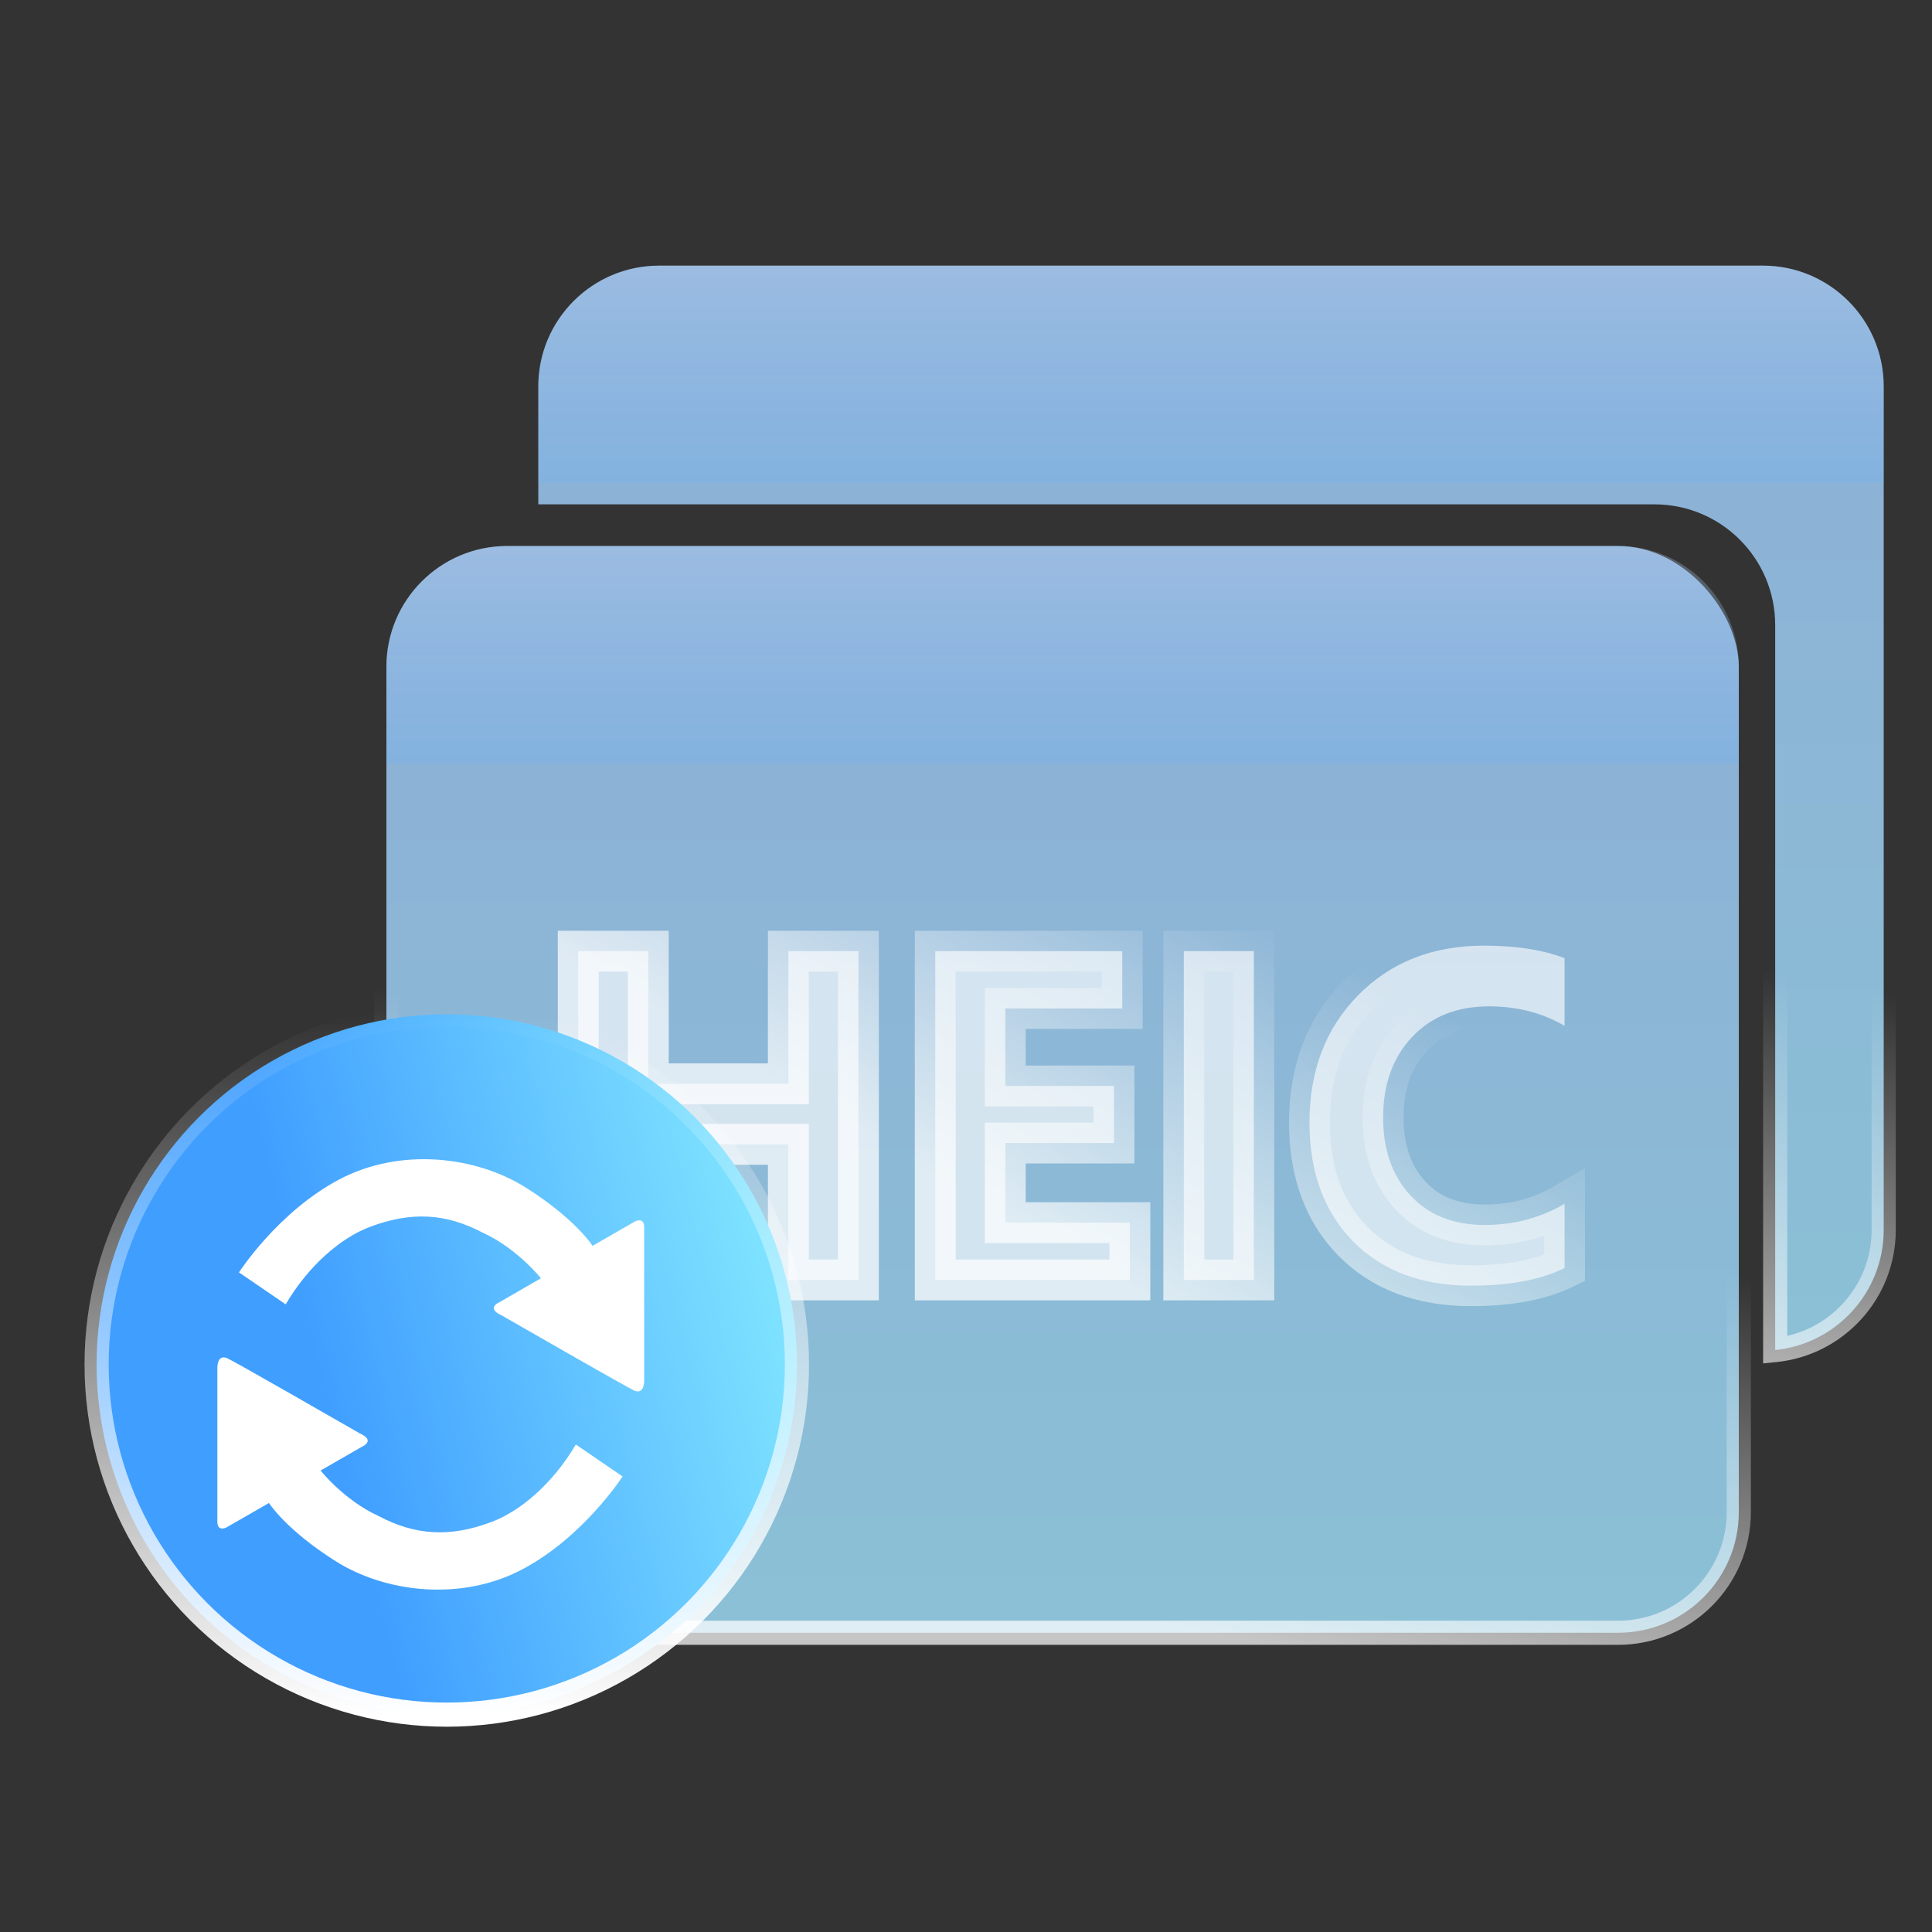
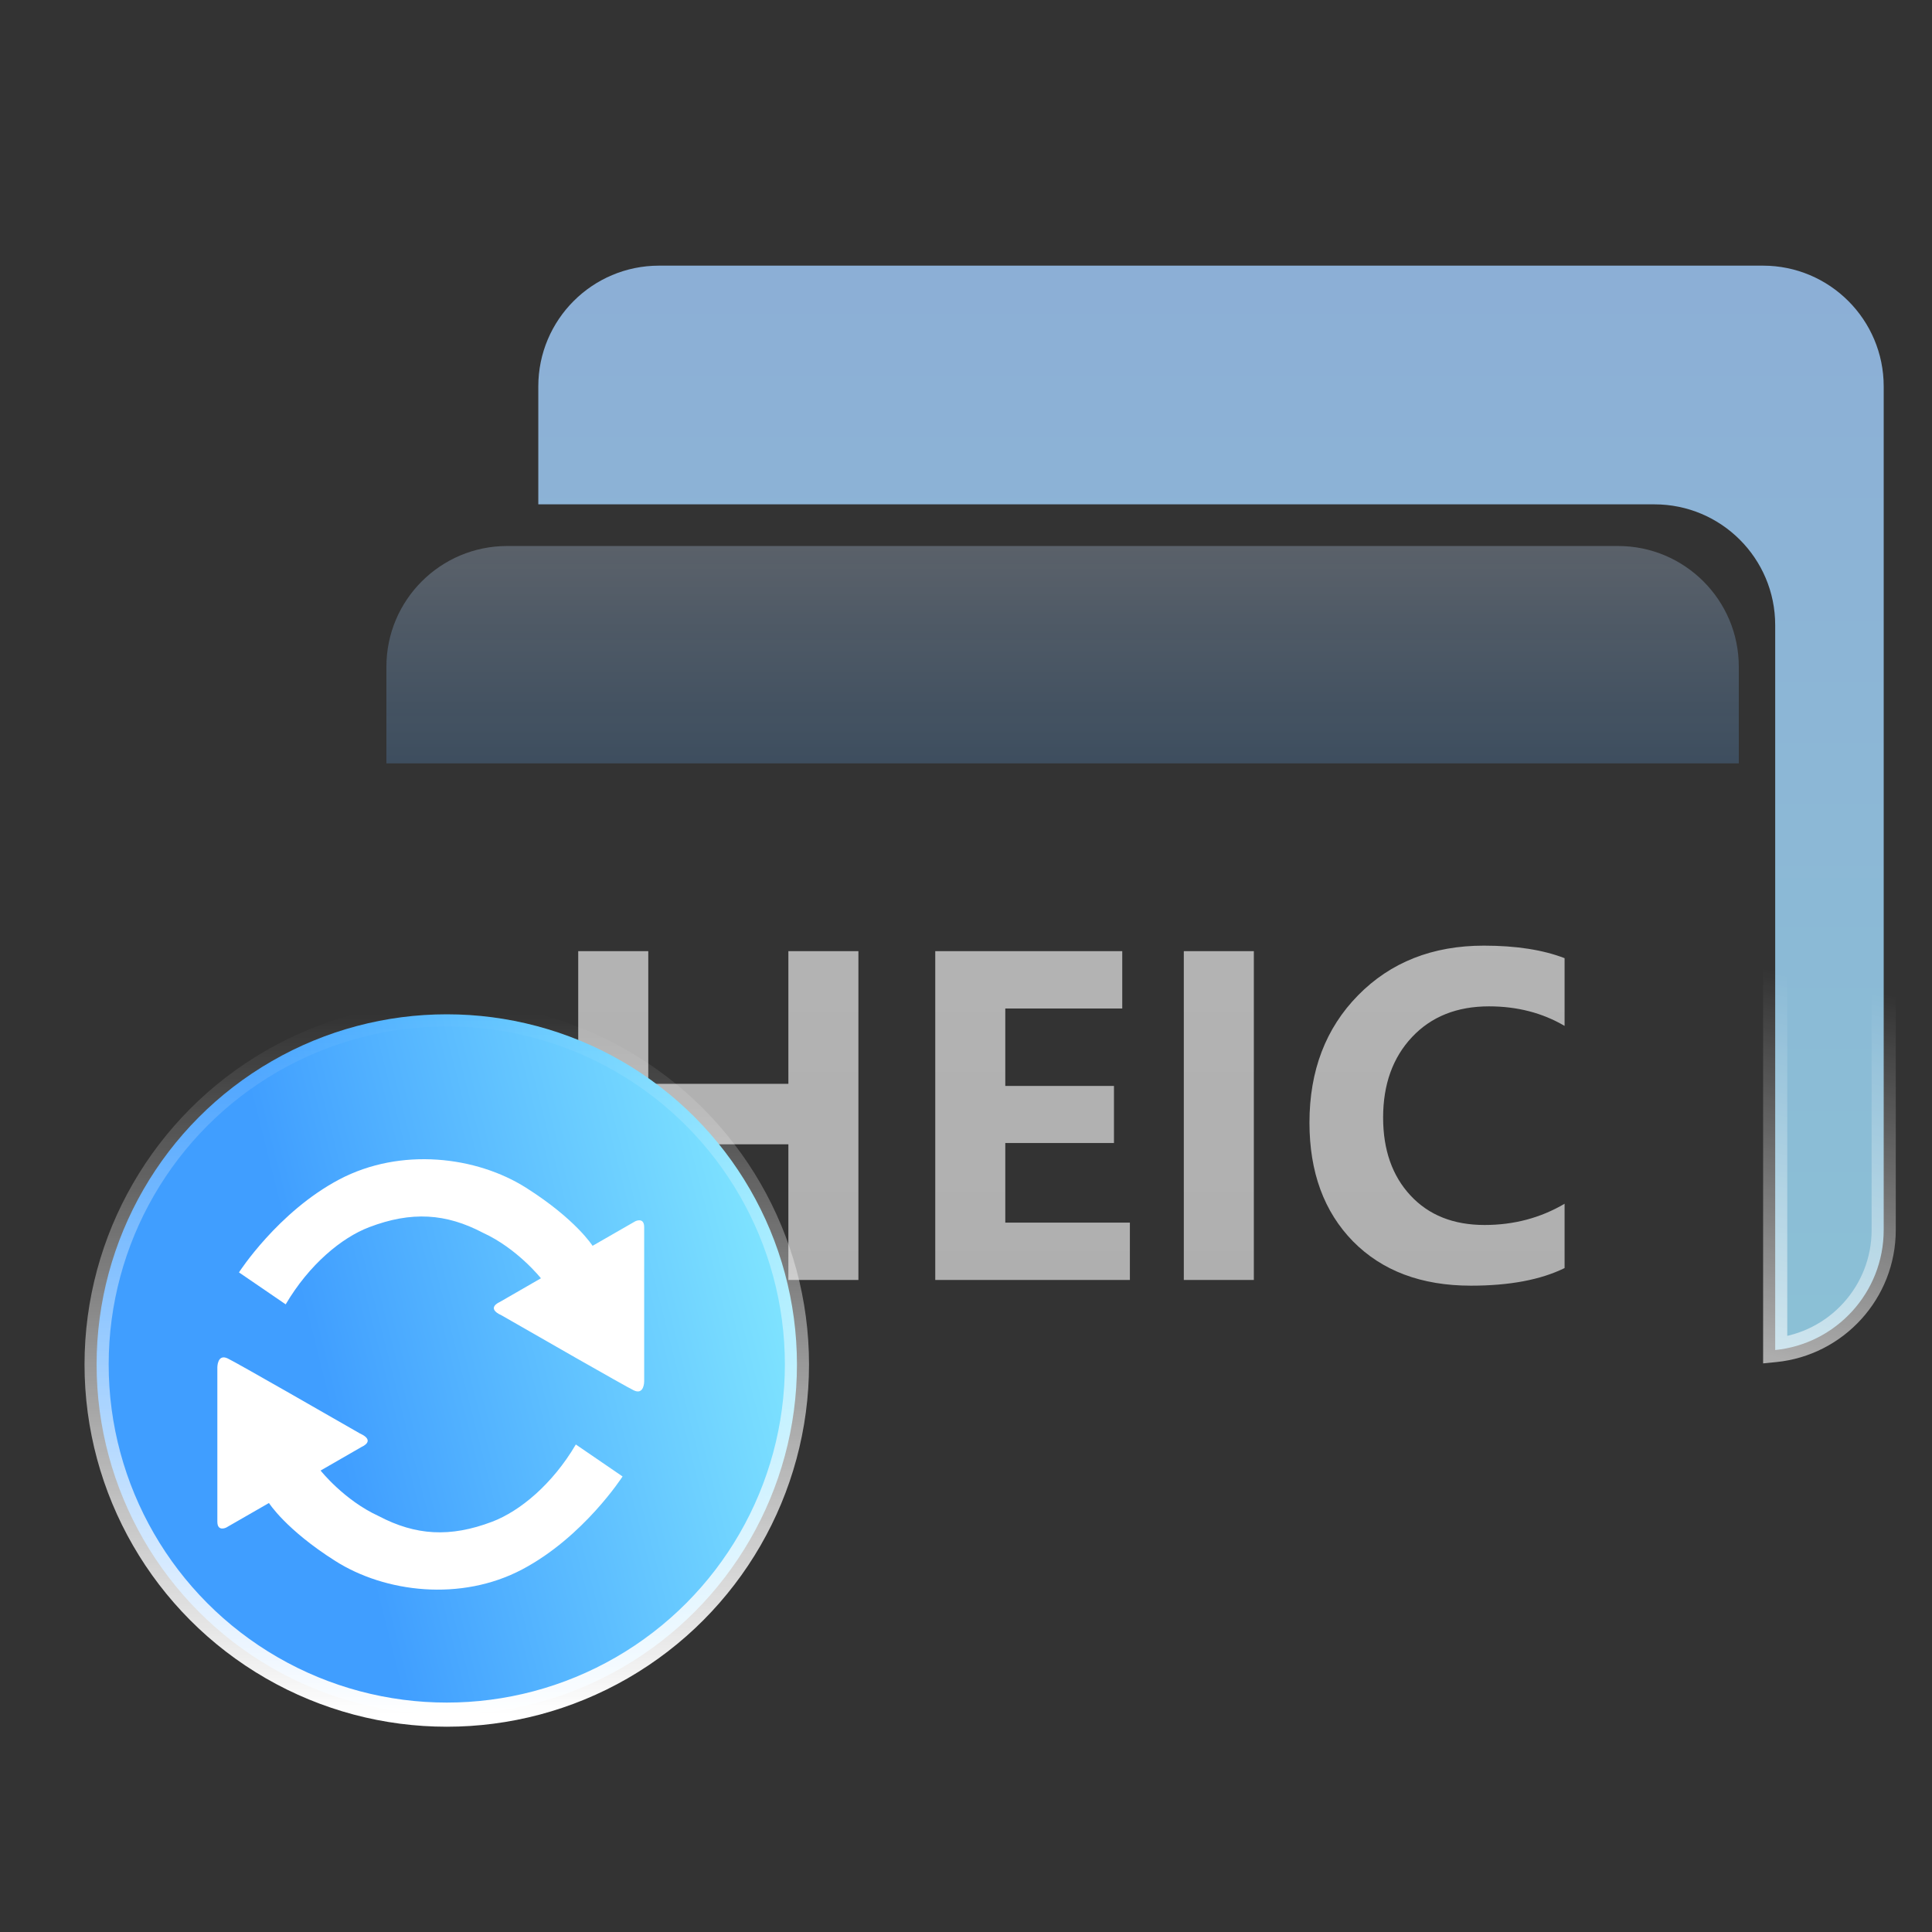
<svg xmlns="http://www.w3.org/2000/svg" width="80" height="80" viewBox="0 0 80 80" fill="none">
  <rect x="0" y="0" width="80" height="80" fill="#333333" stroke="none" />
  <g id="Group 6214">
    <g id="Group 6203">
      <g id="Group 6202">
        <g id="Group 6213">
          <g id="Subtract">
            <path fill-rule="evenodd" clip-rule="evenodd" d="M27.29 11C24.528 11 22.29 13.239 22.29 16V20.884H68.507C71.269 20.884 73.507 23.122 73.507 25.884V55.902C76.03 55.648 78 53.518 78 50.928V16C78 13.239 75.761 11 73 11H27.29Z" fill="url(#paint0_linear_396_2276)" />
            <path d="M22.29 20.884H21.79V21.384H22.29V20.884ZM73.507 55.902H73.007V56.455L73.557 56.4L73.507 55.902ZM22.79 16C22.79 13.515 24.805 11.5 27.29 11.5V10.5C24.252 10.5 21.79 12.962 21.79 16H22.79ZM22.79 20.884V16H21.79V20.884H22.79ZM22.29 21.384H68.507V20.384H22.29V21.384ZM68.507 21.384C70.993 21.384 73.007 23.398 73.007 25.884H74.007C74.007 22.846 71.545 20.384 68.507 20.384V21.384ZM73.007 25.884V55.902H74.007V25.884H73.007ZM77.5 50.928C77.5 53.258 75.727 55.176 73.457 55.405L73.557 56.4C76.333 56.12 78.5 53.777 78.5 50.928H77.5ZM77.5 16V50.928H78.5V16H77.5ZM73 11.5C75.485 11.5 77.5 13.515 77.5 16H78.5C78.5 12.962 76.037 10.5 73 10.5V11.5ZM27.29 11.5H73V10.5H27.29V11.5Z" fill="url(#paint1_linear_396_2276)" />
          </g>
-           <path id="Rectangle 9512" opacity="0.67" d="M22.29 16C22.29 13.239 24.528 11 27.29 11H73C75.761 11 78 13.239 78 16V19.985H22.29V16Z" fill="url(#paint2_linear_396_2276)" fill-opacity="0.67" />
        </g>
-         <rect id="Rectangle 9511" x="16" y="22.609" width="56" height="45" rx="5" fill="url(#paint3_linear_396_2276)" stroke="url(#paint4_linear_396_2276)" />
        <path id="Rectangle 9510" opacity="0.67" d="M16 27.609C16 24.848 18.239 22.609 21 22.609H67C69.761 22.609 72 24.848 72 27.609V31.609H16V27.609Z" fill="url(#paint5_linear_396_2276)" fill-opacity="0.67" />
        <g id="HEIC">
          <path d="M35.545 53H32.645V47.384H26.844V53H23.943V39.386H26.844V44.879H32.645V39.386H35.545V53ZM46.786 53H38.727V39.386H46.47V41.759H41.627V44.967H46.127V47.331H41.627V50.627H46.786V53ZM51.919 39.386V53H49.019V39.386H51.919ZM64.786 52.508C63.796 52.994 62.504 53.237 60.91 53.237C58.859 53.237 57.23 52.625 56.023 51.4C54.822 50.17 54.222 48.532 54.222 46.487C54.222 44.337 54.893 42.579 56.234 41.214C57.582 39.843 59.319 39.157 61.446 39.157C62.776 39.157 63.89 39.33 64.786 39.676V42.48C63.866 41.94 62.823 41.671 61.657 41.671C60.327 41.671 59.264 42.096 58.467 42.945C57.67 43.795 57.272 44.905 57.272 46.276C57.272 47.612 57.649 48.688 58.405 49.502C59.161 50.316 60.184 50.724 61.473 50.724C62.685 50.724 63.79 50.431 64.786 49.845V52.508Z" fill="url(#paint6_linear_396_2276)" />
-           <path d="M35.545 53V53.846H36.391V53H35.545ZM32.645 53H31.798V53.846H32.645V53ZM32.645 47.384H33.491V46.538H32.645V47.384ZM26.844 47.384V46.538H25.998V47.384H26.844ZM26.844 53V53.846H27.69V53H26.844ZM23.943 53H23.097V53.846H23.943V53ZM23.943 39.386V38.54H23.097V39.386H23.943ZM26.844 39.386H27.69V38.54H26.844V39.386ZM26.844 44.879H25.998V45.725H26.844V44.879ZM32.645 44.879V45.725H33.491V44.879H32.645ZM32.645 39.386V38.54H31.798V39.386H32.645ZM35.545 39.386H36.391V38.54H35.545V39.386ZM35.545 52.154H32.645V53.846H35.545V52.154ZM33.491 53V47.384H31.798V53H33.491ZM32.645 46.538H26.844V48.23H32.645V46.538ZM25.998 47.384V53H27.69V47.384H25.998ZM26.844 52.154H23.943V53.846H26.844V52.154ZM24.79 53V39.386H23.097V53H24.79ZM23.943 40.232H26.844V38.54H23.943V40.232ZM25.998 39.386V44.879H27.69V39.386H25.998ZM26.844 45.725H32.645V44.033H26.844V45.725ZM33.491 44.879V39.386H31.798V44.879H33.491ZM32.645 40.232H35.545V38.54H32.645V40.232ZM34.699 39.386V53H36.391V39.386H34.699ZM46.786 53V53.846H47.632V53H46.786ZM38.727 53H37.88V53.846H38.727V53ZM38.727 39.386V38.54H37.88V39.386H38.727ZM46.47 39.386H47.316V38.54H46.47V39.386ZM46.47 41.759V42.605H47.316V41.759H46.47ZM41.627 41.759V40.913H40.781V41.759H41.627ZM41.627 44.967H40.781V45.813H41.627V44.967ZM46.127 44.967H46.973V44.121H46.127V44.967ZM46.127 47.331V48.177H46.973V47.331H46.127ZM41.627 47.331V46.485H40.781V47.331H41.627ZM41.627 50.627H40.781V51.473H41.627V50.627ZM46.786 50.627H47.632V49.781H46.786V50.627ZM46.786 52.154H38.727V53.846H46.786V52.154ZM39.573 53V39.386H37.88V53H39.573ZM38.727 40.232H46.47V38.54H38.727V40.232ZM45.624 39.386V41.759H47.316V39.386H45.624ZM46.47 40.913H41.627V42.605H46.47V40.913ZM40.781 41.759V44.967H42.473V41.759H40.781ZM41.627 45.813H46.127V44.121H41.627V45.813ZM45.281 44.967V47.331H46.973V44.967H45.281ZM46.127 46.485H41.627V48.177H46.127V46.485ZM40.781 47.331V50.627H42.473V47.331H40.781ZM41.627 51.473H46.786V49.781H41.627V51.473ZM45.94 50.627V53H47.632V50.627H45.94ZM51.919 39.386H52.765V38.54H51.919V39.386ZM51.919 53V53.846H52.765V53H51.919ZM49.019 53H48.172V53.846H49.019V53ZM49.019 39.386V38.54H48.172V39.386H49.019ZM51.073 39.386V53H52.765V39.386H51.073ZM51.919 52.154H49.019V53.846H51.919V52.154ZM49.865 53V39.386H48.172V53H49.865ZM49.019 40.232H51.919V38.54H49.019V40.232ZM64.786 52.508L65.159 53.267L65.632 53.035V52.508H64.786ZM56.023 51.4L55.418 51.992L55.421 51.994L56.023 51.4ZM56.234 41.214L55.631 40.621L55.631 40.621L56.234 41.214ZM64.786 39.676H65.632V39.095L65.091 38.886L64.786 39.676ZM64.786 42.48L64.358 43.209L65.632 43.956V42.48H64.786ZM64.786 49.845H65.632V48.365L64.357 49.115L64.786 49.845ZM64.413 51.748C63.579 52.158 62.428 52.391 60.91 52.391V54.084C62.58 54.084 64.013 53.83 65.159 53.267L64.413 51.748ZM60.91 52.391C59.039 52.391 57.644 51.839 56.626 50.806L55.421 51.994C56.817 53.411 58.68 54.084 60.91 54.084V52.391ZM56.629 50.809C55.611 49.766 55.068 48.356 55.068 46.487H53.376C53.376 48.708 54.034 50.574 55.418 51.992L56.629 50.809ZM55.068 46.487C55.068 44.529 55.671 42.994 56.838 41.807L55.631 40.621C54.114 42.164 53.376 44.145 53.376 46.487H55.068ZM56.838 41.807C58.009 40.616 59.52 40.003 61.446 40.003V38.311C59.119 38.311 57.155 39.07 55.631 40.621L56.838 41.807ZM61.446 40.003C62.709 40.003 63.712 40.168 64.482 40.465L65.091 38.886C64.067 38.492 62.843 38.311 61.446 38.311V40.003ZM63.94 39.676V42.48H65.632V39.676H63.94ZM65.214 41.749C64.152 41.127 62.959 40.825 61.657 40.825V42.517C62.687 42.517 63.58 42.754 64.358 43.209L65.214 41.749ZM61.657 40.825C60.13 40.825 58.83 41.321 57.85 42.367L59.084 43.524C59.698 42.87 60.525 42.517 61.657 42.517V40.825ZM57.85 42.367C56.88 43.4 56.425 44.731 56.425 46.276H58.118C58.118 45.08 58.46 44.19 59.084 43.524L57.85 42.367ZM56.425 46.276C56.425 47.78 56.856 49.076 57.785 50.078L59.026 48.926C58.443 48.299 58.118 47.444 58.118 46.276H56.425ZM57.785 50.078C58.727 51.093 59.989 51.57 61.473 51.57V49.877C60.378 49.877 59.595 49.54 59.026 48.926L57.785 50.078ZM61.473 51.57C62.829 51.57 64.082 51.24 65.215 50.574L64.357 49.115C63.498 49.621 62.542 49.877 61.473 49.877V51.57ZM63.94 49.845V52.508H65.632V49.845H63.94Z" fill="url(#paint7_linear_396_2276)" />
        </g>
      </g>
      <g id="Group 6203_2">
        <circle id="Ellipse 1" cx="18.5" cy="56.5" r="14.5" fill="url(#paint8_linear_396_2276)" stroke="url(#paint9_linear_396_2276)" />
        <path id="Vector" d="M9.895 52.687C9.895 52.687 11.505 50.182 14.049 48.838C16.596 47.495 19.731 47.881 21.786 49.184C23.844 50.487 24.537 51.587 24.537 51.587L26.308 50.569C26.308 50.569 26.674 50.386 26.674 50.813V57.207C26.674 57.207 26.674 57.777 26.246 57.573C25.887 57.402 21.995 55.17 20.77 54.466C20.098 54.163 20.688 53.917 20.688 53.917L22.399 52.931C22.399 52.931 21.423 51.698 19.995 51.045C18.469 50.243 17.038 50.147 15.287 50.815C14.143 51.25 12.798 52.365 11.83 54.01L9.895 52.687ZM25.779 61.137C25.779 61.137 24.169 63.64 21.625 64.985C19.08 66.329 15.943 65.942 13.888 64.639C11.83 63.336 11.137 62.236 11.137 62.236L9.366 63.254C9.366 63.254 9 63.437 9 63.01V56.615C9 56.615 9 56.046 9.428 56.25C9.787 56.42 13.679 58.653 14.904 59.357C15.576 59.66 14.986 59.907 14.986 59.907L13.275 60.892C13.275 60.892 14.251 62.124 15.679 62.777C17.205 63.58 18.636 63.675 20.387 63.008C21.53 62.572 22.876 61.459 23.844 59.813L25.779 61.137Z" fill="white" />
      </g>
    </g>
  </g>
  <defs>
    <linearGradient id="paint0_linear_396_2276" x1="55.488" y1="11.232" x2="55.488" y2="55.902" gradientUnits="userSpaceOnUse">
      <stop stop-color="#A3CEFF" stop-opacity="0.8" />
      <stop offset="1" stop-color="#A1E4FF" stop-opacity="0.8" />
    </linearGradient>
    <linearGradient id="paint1_linear_396_2276" x1="52.57" y1="35.744" x2="48.627" y2="54.328" gradientUnits="userSpaceOnUse">
      <stop stop-color="white" stop-opacity="0" />
      <stop offset="1" stop-color="white" stop-opacity="0.722" />
    </linearGradient>
    <linearGradient id="paint2_linear_396_2276" x1="49.922" y1="11" x2="49.922" y2="19.985" gradientUnits="userSpaceOnUse">
      <stop stop-color="#C6DFFF" stop-opacity="0.6" />
      <stop offset="1" stop-color="#65B1FF" stop-opacity="0.475" />
    </linearGradient>
    <linearGradient id="paint3_linear_396_2276" x1="49.371" y1="22.841" x2="49.371" y2="67.609" gradientUnits="userSpaceOnUse">
      <stop stop-color="#A3CEFF" stop-opacity="0.8" />
      <stop offset="1" stop-color="#A1E4FF" stop-opacity="0.8" />
    </linearGradient>
    <linearGradient id="paint4_linear_396_2276" x1="46.438" y1="47.407" x2="42.497" y2="66.037" gradientUnits="userSpaceOnUse">
      <stop stop-color="white" stop-opacity="0" />
      <stop offset="1" stop-color="white" stop-opacity="0.722" />
    </linearGradient>
    <linearGradient id="paint5_linear_396_2276" x1="43.776" y1="22.609" x2="43.776" y2="31.609" gradientUnits="userSpaceOnUse">
      <stop stop-color="#C6DFFF" stop-opacity="0.6" />
      <stop offset="1" stop-color="#65B1FF" stop-opacity="0.475" />
    </linearGradient>
    <linearGradient id="paint6_linear_396_2276" x1="44" y1="34" x2="44" y2="58" gradientUnits="userSpaceOnUse">
      <stop stop-color="white" stop-opacity="0.638" />
      <stop offset="1" stop-color="white" stop-opacity="0.6" />
    </linearGradient>
    <linearGradient id="paint7_linear_396_2276" x1="54.154" y1="38.615" x2="45.762" y2="52.809" gradientUnits="userSpaceOnUse">
      <stop stop-color="white" stop-opacity="0" />
      <stop offset="1" stop-color="white" stop-opacity="0.722" />
    </linearGradient>
    <linearGradient id="paint8_linear_396_2276" x1="33" y1="52.941" x2="13.476" y2="57.855" gradientUnits="userSpaceOnUse">
      <stop stop-color="#81E6FF" />
      <stop offset="1" stop-color="#409EFF" />
    </linearGradient>
    <linearGradient id="paint9_linear_396_2276" x1="18.5" y1="42" x2="18.5" y2="71" gradientUnits="userSpaceOnUse">
      <stop stop-color="white" stop-opacity="0" />
      <stop offset="1" stop-color="white" />
    </linearGradient>
  </defs>
</svg>